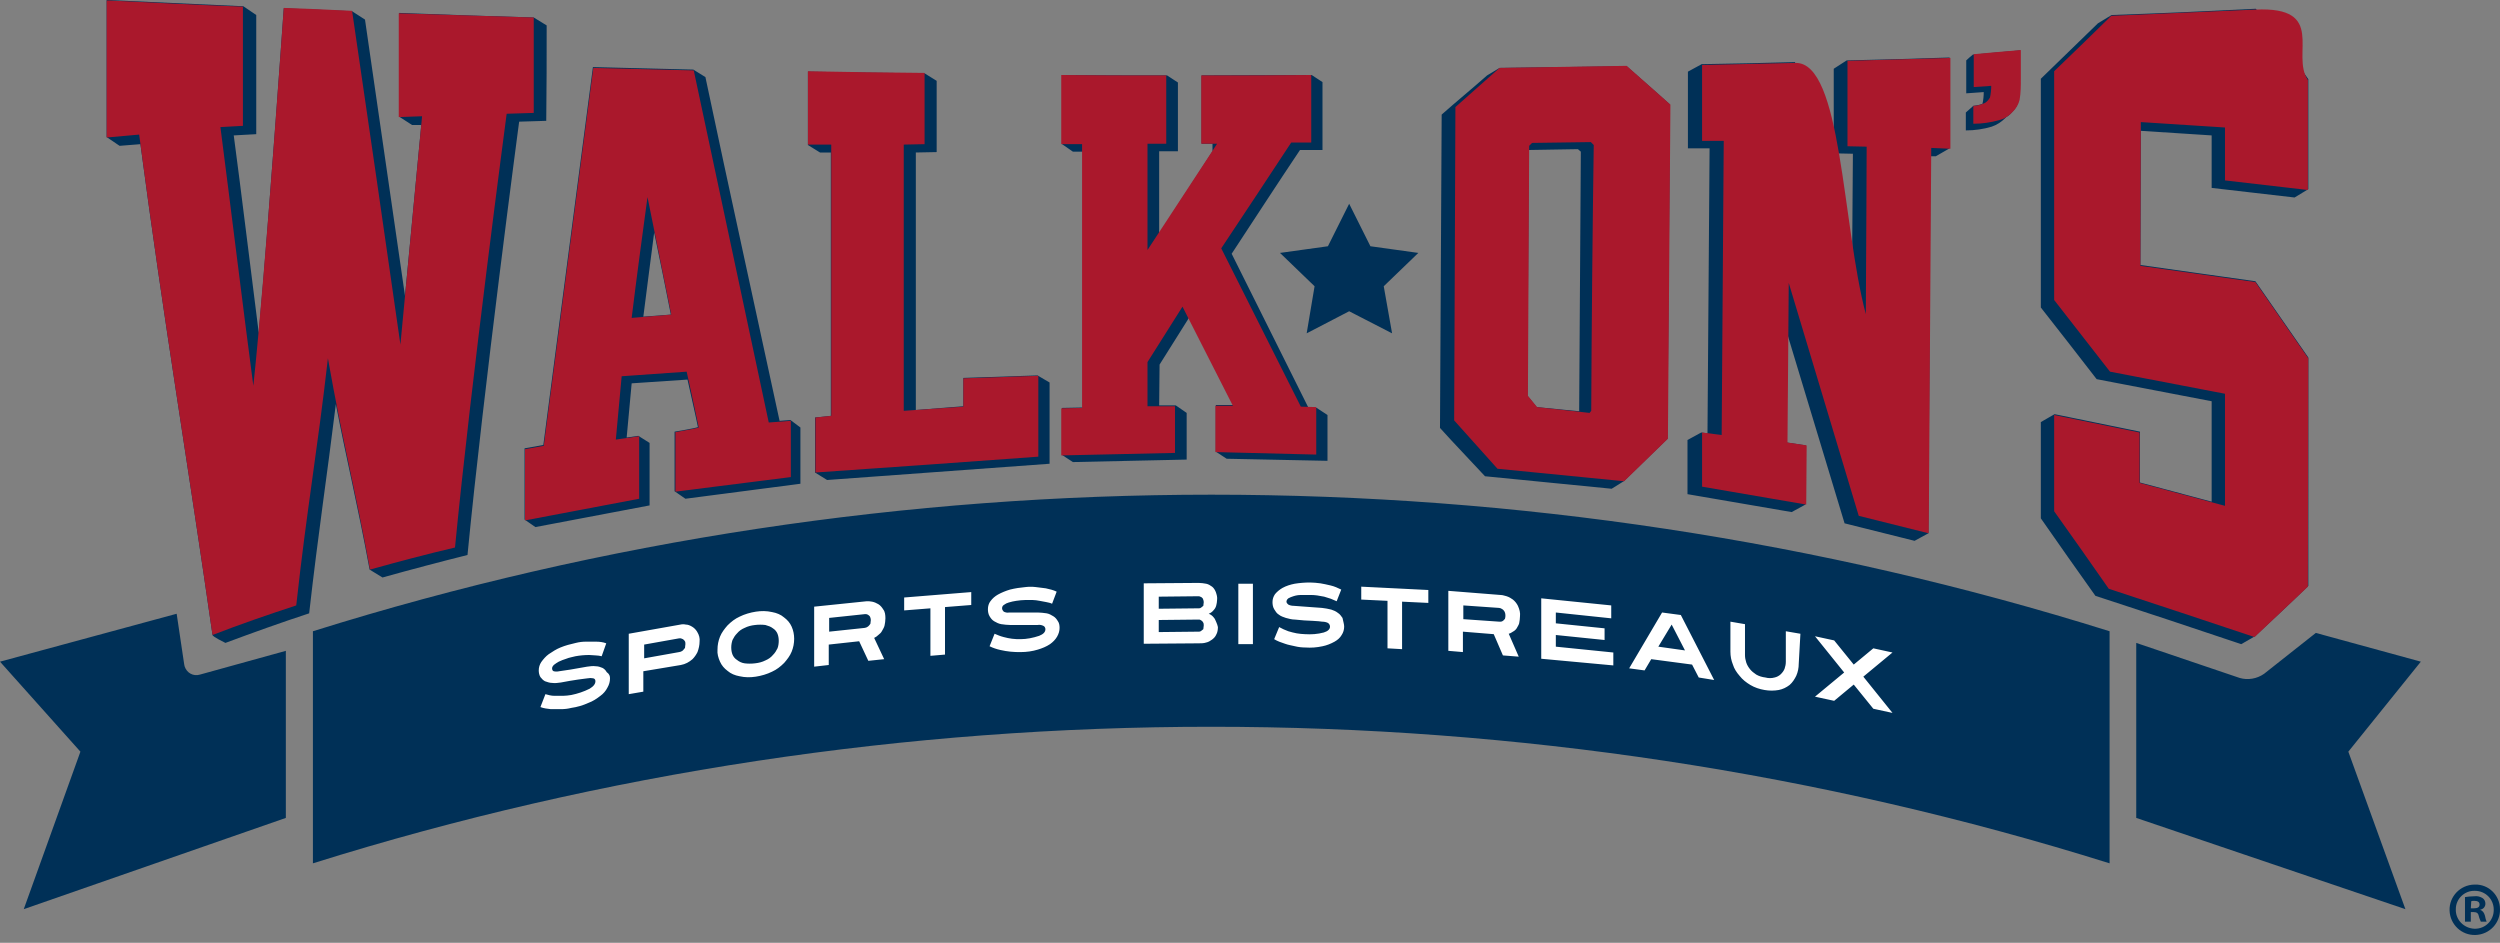
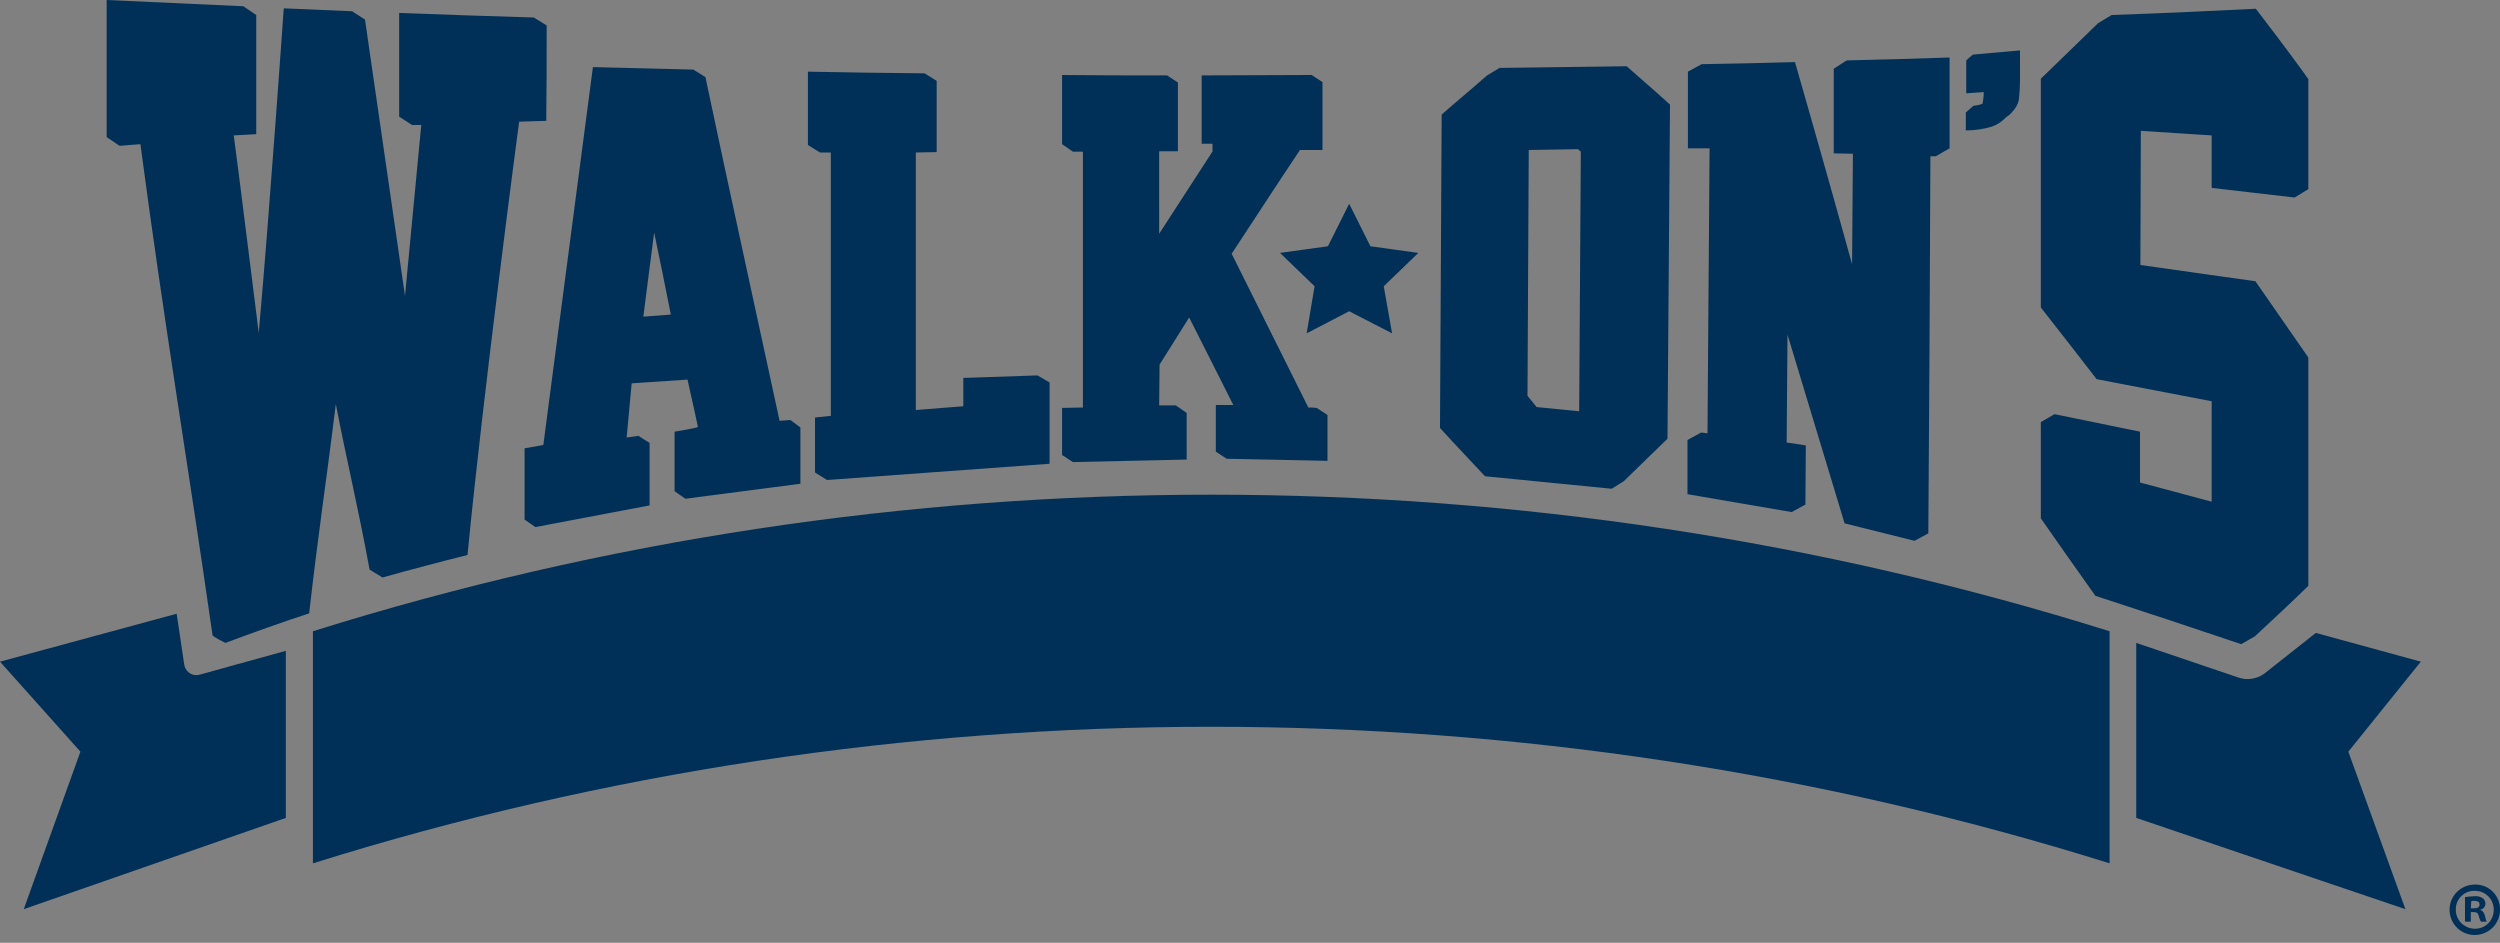
<svg xmlns="http://www.w3.org/2000/svg" width="236" height="89" viewBox="0 0 236 89" fill="none">
  <rect x="0" y="0" width="236" height="89" fill="#808080" stroke="none" />
  <path d="M228.526 62.461L218.614 59.747L213.736 63.602C213.068 64.074 212.202 64.231 211.416 63.995L201.661 60.691V77.211L227.07 85.825L221.682 70.957L228.526 62.461ZM18.88 63.68C18.251 63.877 17.621 63.523 17.425 62.894C17.425 62.815 17.385 62.776 17.385 62.697L16.677 57.938L0 62.461L7.591 70.957L2.242 85.825L26.983 77.211V61.438L18.88 63.68ZM199.144 81.498C144.313 64.31 84.37 64.31 29.539 81.498V59.59C84.37 42.401 144.353 42.401 199.144 59.59V81.498ZM127.361 19.234L129.367 23.246L133.89 23.875L130.625 27.022L131.412 31.466L127.361 29.382L123.349 31.466L124.096 27.022L120.831 23.875L125.355 23.246L127.361 19.234ZM74.615 39.648L73.592 39.727C71.272 28.949 68.872 18.093 66.591 7.277L65.45 6.569C62.304 6.49 59.118 6.411 55.971 6.333C54.398 18.211 52.864 30.09 51.29 42.008L49.52 42.322V49.048L50.543 49.756L61.32 47.711V41.811L60.258 41.142L59.157 41.3C59.314 39.608 59.472 37.878 59.629 36.187L64.9 35.833C65.175 37.091 65.726 39.49 65.883 40.316C65.608 40.434 63.68 40.749 63.68 40.749V46.374L64.703 47.082L75.559 45.666V40.356L74.615 39.648ZM63.326 29.697L60.73 29.893C61.084 27.218 61.399 24.583 61.753 21.948C62.304 24.544 62.815 27.14 63.326 29.697ZM51.605 2.399L50.386 1.652C46.138 1.534 41.929 1.377 37.681 1.219V11.013L38.901 11.8H39.766C39.255 17.149 38.743 22.538 38.232 27.927C36.973 19.234 35.715 10.541 34.456 1.849L33.236 1.062L26.786 0.787C26.786 0.787 25.488 19.47 24.426 31.427C23.639 25.252 22.735 17.779 22.066 12.783C22.695 12.744 24.19 12.665 24.19 12.665V1.416L22.971 0.59C18.683 0.393 14.396 0.197 10.069 0V12.941L11.289 13.767C11.289 13.767 12.311 13.688 13.255 13.609C15.497 30.562 17.779 43.974 20.06 59.944C20.06 60.101 21.279 60.691 21.279 60.691C23.915 59.708 26.55 58.764 29.185 57.898C30.05 50.228 30.877 44.918 31.703 38.153C32.764 43.66 33.709 47.396 34.889 53.768L36.108 54.516C38.782 53.768 41.457 53.06 44.132 52.392C45.626 36.934 49.009 11.446 49.009 11.485L51.566 11.407C51.605 8.457 51.605 5.428 51.605 2.399ZM173.105 6.49V14.475L174.914 14.514C174.914 14.514 174.875 19.942 174.836 24.937C172.515 16.52 169.447 5.861 169.447 5.861C166.497 5.939 163.587 6.018 160.637 6.057L159.339 6.765V14.003H161.384C161.305 22.971 161.266 31.939 161.187 40.907L160.597 40.828L159.299 41.536V46.649L169.132 48.34L170.43 47.632L170.47 42.047L168.661 41.772C168.7 38.35 168.7 34.967 168.739 31.584L174.128 49.402L180.736 51.054L182.034 50.346C182.112 38.468 182.191 26.628 182.23 14.75H182.742L184.04 14.003V5.428C180.814 5.546 177.55 5.625 174.324 5.703L173.105 6.49ZM216.608 18.644L217.906 17.857V7.473C216.254 5.113 212.95 0.826 212.95 0.826C208.387 1.062 203.864 1.259 199.34 1.416L198.042 2.203C196.233 3.973 194.424 5.703 192.654 7.434V29.028C194.424 31.27 196.154 33.512 197.924 35.793C201.543 36.501 205.162 37.17 208.78 37.878V47.357L202.015 45.548V40.749L193.952 39.097L192.654 39.844V48.93C194.345 51.369 196.076 53.808 197.806 56.246C202.408 57.741 207.01 59.275 211.573 60.809L212.871 60.062C214.562 58.488 216.254 56.915 217.906 55.302V33.748C216.254 31.349 214.562 28.949 212.91 26.55L202.054 25.016C202.054 20.807 202.094 16.559 202.094 12.351L208.78 12.783V17.739C211.416 18.054 213.972 18.329 216.608 18.644ZM90.938 35.675V38.35L86.454 38.704V14.396L88.421 14.357V7.631L87.28 6.923C83.622 6.883 79.925 6.844 76.267 6.765V13.688L77.408 14.396H78.43V39.255L76.936 39.412V44.604L78.076 45.312C85.078 44.8 92.079 44.289 99.08 43.778V36.108L97.939 35.439C95.619 35.518 93.259 35.596 90.938 35.675ZM123.506 38.468C121.107 33.669 118.668 28.753 116.269 23.954C118.471 20.611 120.477 17.503 122.719 14.16H124.843V7.749L123.821 7.08C120.359 7.08 116.898 7.119 113.437 7.119V13.57H114.459V14.239H114.499L109.425 22.066V14.278H111.195V7.788L110.172 7.119C106.868 7.119 103.564 7.119 100.26 7.08V13.609L101.283 14.317H102.227V38.468L100.26 38.507V42.952L101.283 43.62L112.021 43.385V38.979L110.998 38.271H109.425C109.425 37.013 109.464 35.596 109.464 34.416L112.257 29.972L116.426 38.232H114.774V42.637L115.797 43.306L125.315 43.502V39.176L124.293 38.507C123.978 38.468 123.742 38.468 123.506 38.468ZM141.56 6.411L140.38 7.119C139.003 8.339 137.469 9.597 136.093 10.817L135.935 40.395C137.312 41.929 138.807 43.463 140.183 44.958L152.141 46.138L153.281 45.43C154.658 44.092 156.035 42.755 157.411 41.418C157.49 30.916 157.569 20.375 157.647 9.873C156.31 8.653 154.933 7.473 153.557 6.254C149.545 6.293 145.533 6.372 141.56 6.411ZM145.061 38.428L144.195 37.367L144.313 14.16L148.955 14.081L149.23 14.317L149.073 38.822L145.061 38.428ZM185.613 5.703V8.811L187.265 8.693C187.265 9.047 187.226 9.44 187.147 9.794C186.872 9.912 186.596 9.951 186.282 9.991L185.574 10.62V12.311C186.4 12.311 187.226 12.193 188.012 11.957C188.484 11.8 188.917 11.525 189.271 11.171C189.31 11.131 189.35 11.092 189.389 11.053C189.586 10.935 189.782 10.777 189.94 10.581C190.254 10.266 190.451 9.912 190.569 9.479C190.648 8.811 190.687 8.142 190.687 7.473V4.759C189.192 4.877 187.737 5.035 186.242 5.153C186.046 5.31 185.81 5.507 185.613 5.703Z" fill="#003057" />
-   <path d="M50.386 1.652V10.659L47.829 10.738C47.829 10.738 44.447 36.187 42.952 51.684C40.277 52.313 37.602 53.021 34.928 53.768C33.472 45.862 32.411 42.047 30.955 33.827C29.972 42.48 28.949 48.144 27.966 57.151C25.331 58.016 22.695 58.921 20.06 59.944C17.739 43.699 15.419 30.09 13.137 12.705C12.272 12.783 10.069 12.98 10.069 12.98V0.039C14.357 0.236 18.644 0.472 22.931 0.629V11.879C22.931 11.879 21.437 11.957 20.807 11.997C21.673 18.683 23.049 29.893 23.915 36.422C25.055 25.763 26.786 0.747 26.786 0.747C28.949 0.826 31.073 0.905 33.237 1.023C34.77 11.525 36.304 22.026 37.799 32.529C38.468 25.331 39.176 18.133 39.844 10.974L37.642 11.053V1.259C41.89 1.377 46.138 1.534 50.386 1.652ZM63.759 46.413V40.788C63.759 40.788 65.647 40.474 65.962 40.356C65.726 39.176 64.821 35.085 64.821 35.085L58.685 35.518L58.134 41.496L60.337 41.182V47.082L49.56 49.127V42.401L51.33 42.086C52.903 30.169 54.437 18.29 56.01 6.411C59.157 6.49 62.343 6.569 65.49 6.647C67.85 17.739 70.21 28.831 72.57 39.884L74.654 39.726V45.036L63.759 46.413ZM59.629 30.011C60.888 29.893 62.107 29.814 63.366 29.697C62.618 26.038 61.871 22.341 61.124 18.605C60.612 22.381 60.101 26.157 59.629 30.011ZM76.975 44.604V39.412L78.47 39.254V13.649H76.267V6.726C79.925 6.805 83.622 6.844 87.28 6.883V13.609L85.314 13.649V38.782L90.938 38.389V35.715L98.018 35.478V43.109C90.978 43.62 83.976 44.132 76.975 44.604ZM123.781 13.452H121.893C119.691 16.795 117.488 20.139 115.285 23.442L122.798 38.389L124.253 38.428V42.912C121.067 42.834 117.921 42.755 114.735 42.676V38.31H116.387L111.627 28.949C110.526 30.68 109.425 32.45 108.324 34.181V38.35H110.919V42.755L100.182 42.991V38.546L102.148 38.507V13.609H100.182V7.08C103.486 7.119 106.79 7.119 110.093 7.119V13.57H108.324V23.6L114.892 13.57H113.397V7.119C116.859 7.119 120.32 7.119 123.781 7.08C123.781 9.204 123.781 11.328 123.781 13.452ZM153.557 6.215C149.545 6.293 145.572 6.333 141.56 6.411L137.391 10.109L137.273 39.687L141.363 44.25L153.321 45.43C154.697 44.092 156.074 42.755 157.451 41.418C157.529 30.916 157.608 20.375 157.687 9.873C156.31 8.653 154.933 7.434 153.557 6.215ZM150.213 38.782L150.056 38.979L145.1 38.428L144.235 37.366C144.274 29.5 144.313 21.633 144.353 13.767L144.628 13.491L150.174 13.413L150.449 13.688C150.331 22.026 150.253 30.404 150.213 38.782ZM175.465 48.694C173.262 41.339 171.06 34.023 168.857 26.707L168.739 41.772L170.549 42.047L170.509 47.632L160.676 45.941V40.828L162.525 41.064L162.721 13.295H160.676V6.136C163.626 6.057 166.537 6.018 169.487 5.939C173.892 5.821 173.892 21.24 176.134 29.657C176.173 24.387 176.212 13.845 176.212 13.845L174.403 13.806V5.743C177.628 5.664 180.893 5.546 184.118 5.467V14.042L182.309 13.963L182.073 50.346C179.87 49.796 177.668 49.245 175.465 48.694ZM217.866 55.381L212.832 60.14C208.23 58.606 203.628 57.072 199.065 55.578C197.374 53.139 195.643 50.7 193.912 48.262V39.176L201.976 40.828V45.587L210.039 47.75V37.17L199.183 35.085L193.912 28.32V6.726C195.722 4.995 197.531 3.225 199.301 1.495C203.864 1.298 208.387 1.101 212.91 0.905C219.715 0.59 216.214 5.153 217.866 7.552V17.936L210.039 17.031V12.036L202.094 11.525C202.094 16.048 202.054 20.571 202.054 25.095L212.91 26.628C214.562 29.028 216.254 31.427 217.906 33.827C217.906 40.985 217.866 48.183 217.866 55.381ZM186.282 11.682V9.991C186.675 9.991 187.029 9.873 187.383 9.715C187.58 9.597 187.737 9.401 187.855 9.204C187.934 8.85 187.973 8.457 187.973 8.103L186.321 8.221V5.113C187.816 4.995 189.271 4.838 190.766 4.72V7.434C190.766 8.103 190.766 8.771 190.648 9.44C190.53 9.873 190.333 10.227 190.018 10.541C189.664 10.935 189.232 11.21 188.76 11.328C187.934 11.564 187.108 11.682 186.282 11.682Z" fill="#AA182C" />
  <path d="M235.999 85.825C236.038 87.123 235.015 88.224 233.678 88.263C232.38 88.303 231.279 87.28 231.239 85.943C231.2 84.645 232.223 83.544 233.56 83.504C233.599 83.504 233.639 83.504 233.639 83.504C234.937 83.465 235.999 84.527 235.999 85.825C235.999 85.786 235.999 85.786 235.999 85.825ZM231.829 85.825C231.79 86.808 232.577 87.634 233.599 87.674H233.639C234.622 87.674 235.409 86.887 235.409 85.903V85.864C235.409 84.881 234.622 84.094 233.639 84.094C232.655 84.055 231.829 84.842 231.829 85.825ZM233.245 87.005H232.695V84.684C232.97 84.645 233.285 84.606 233.599 84.606C233.875 84.566 234.15 84.645 234.386 84.802C234.543 84.92 234.622 85.117 234.622 85.314C234.622 85.589 234.425 85.825 234.15 85.864V85.903C234.386 85.982 234.504 86.179 234.583 86.454C234.622 86.651 234.661 86.847 234.74 87.005H234.189C234.111 86.808 234.032 86.651 233.993 86.454C233.953 86.218 233.796 86.1 233.521 86.1H233.245V87.005ZM233.245 85.746H233.521C233.835 85.746 234.071 85.668 234.071 85.392C234.071 85.156 233.914 85.038 233.56 85.038C233.442 85.038 233.363 85.038 233.285 85.078L233.245 85.746Z" fill="#003057" />
-   <path d="M57.584 64.034C57.584 64.349 57.505 64.624 57.348 64.9C57.191 65.214 56.955 65.49 56.679 65.686C56.325 65.962 55.971 66.198 55.539 66.355C55.027 66.591 54.477 66.748 53.926 66.827C53.611 66.906 53.297 66.945 52.943 66.945C52.628 66.945 52.313 66.945 51.999 66.945C51.645 66.906 51.33 66.866 51.015 66.748L51.487 65.529C51.763 65.608 52.038 65.686 52.353 65.686C52.628 65.686 52.864 65.686 53.139 65.686C53.415 65.686 53.651 65.647 53.926 65.608C54.516 65.49 55.106 65.293 55.657 65.018C56.05 64.782 56.207 64.546 56.207 64.31C56.207 64.192 56.168 64.074 56.011 64.034C55.814 63.995 55.657 63.995 55.46 64.034L55.145 64.074L54.555 64.152L53.808 64.27L52.943 64.428C52.667 64.467 52.392 64.506 52.117 64.467C51.881 64.467 51.684 64.388 51.448 64.31C51.291 64.231 51.133 64.074 51.015 63.916C50.897 63.72 50.858 63.484 50.858 63.287C50.858 63.012 50.937 62.736 51.094 62.5C51.291 62.225 51.527 61.95 51.802 61.753C52.156 61.517 52.51 61.281 52.903 61.124C53.375 60.927 53.847 60.809 54.359 60.691C54.673 60.612 54.988 60.573 55.303 60.573H56.246C56.6 60.573 56.915 60.612 57.23 60.73L56.797 61.95C56.6 61.91 56.443 61.871 56.246 61.871C56.05 61.871 55.814 61.832 55.617 61.832C55.185 61.832 54.752 61.871 54.319 61.95C54.044 62.028 53.729 62.068 53.454 62.186C53.218 62.264 52.982 62.343 52.746 62.461C52.589 62.54 52.431 62.658 52.274 62.776C52.195 62.854 52.117 62.972 52.117 63.09C52.117 63.208 52.156 63.326 52.274 63.366C52.431 63.405 52.628 63.405 52.785 63.366L53.847 63.208L55.421 62.933C55.696 62.894 55.971 62.854 56.246 62.894C56.483 62.894 56.679 62.972 56.876 63.051C57.033 63.13 57.191 63.287 57.269 63.444C57.544 63.641 57.584 63.838 57.584 64.034ZM66.04 60.573C66.04 60.888 65.962 61.242 65.844 61.556C65.726 61.792 65.569 62.028 65.372 62.225C65.057 62.5 64.703 62.697 64.27 62.776L60.73 63.366V65.293L59.354 65.529V59.826L64.231 58.96C64.388 58.921 64.585 58.921 64.743 58.96C64.939 58.96 65.136 59.039 65.332 59.157C65.529 59.275 65.686 59.432 65.805 59.629C66.001 59.944 66.08 60.258 66.04 60.573ZM64.703 60.809C64.703 60.691 64.703 60.573 64.624 60.494C64.585 60.416 64.507 60.376 64.467 60.337C64.388 60.298 64.349 60.298 64.27 60.258C64.231 60.258 64.153 60.258 64.113 60.258L60.809 60.848V62.146L64.113 61.556C64.153 61.556 64.231 61.517 64.27 61.517C64.349 61.478 64.428 61.438 64.467 61.399C64.546 61.32 64.585 61.242 64.664 61.163C64.664 61.006 64.703 60.927 64.703 60.809ZM74.969 60.298C74.969 60.73 74.891 61.124 74.733 61.517C74.576 61.91 74.3 62.264 74.025 62.579C73.671 62.933 73.317 63.208 72.885 63.405C72.412 63.641 71.862 63.798 71.35 63.877C70.839 63.956 70.328 63.956 69.817 63.838C69.384 63.759 68.99 63.602 68.676 63.326C68.361 63.09 68.125 62.815 67.968 62.461C67.811 62.107 67.692 61.714 67.732 61.32C67.732 60.888 67.811 60.494 67.968 60.101C68.125 59.708 68.4 59.354 68.676 59.039C69.03 58.685 69.384 58.41 69.817 58.213C70.288 57.977 70.839 57.82 71.35 57.741C71.862 57.662 72.373 57.662 72.885 57.78C73.317 57.859 73.71 58.016 74.025 58.292C74.34 58.528 74.576 58.803 74.733 59.157C74.891 59.511 74.969 59.904 74.969 60.298ZM73.514 60.494C73.514 60.258 73.475 60.022 73.396 59.826C73.317 59.629 73.16 59.432 72.963 59.314C72.766 59.157 72.531 59.078 72.255 59C71.941 58.96 71.587 58.96 71.272 59C70.918 59.039 70.603 59.118 70.288 59.275C70.013 59.393 69.777 59.55 69.581 59.786C69.384 59.983 69.266 60.18 69.148 60.416C69.069 60.652 69.03 60.888 69.03 61.124C69.03 61.36 69.069 61.596 69.148 61.792C69.227 61.989 69.384 62.186 69.581 62.304C69.777 62.461 70.013 62.579 70.288 62.618C70.603 62.658 70.957 62.658 71.272 62.618C71.626 62.579 71.941 62.5 72.255 62.343C72.531 62.225 72.766 62.068 72.963 61.832C73.16 61.635 73.278 61.438 73.396 61.202C73.475 61.006 73.514 60.73 73.514 60.494ZM83.583 58.37C83.583 58.606 83.544 58.842 83.504 59.039C83.465 59.236 83.347 59.393 83.268 59.55C83.19 59.708 83.072 59.826 82.914 59.944C82.796 60.062 82.678 60.14 82.521 60.219L83.465 62.225L81.97 62.382L81.105 60.534L78.234 60.848V62.776L76.857 62.933V57.269L81.813 56.758C81.97 56.758 82.167 56.758 82.324 56.797C82.521 56.836 82.718 56.915 82.914 57.033C83.111 57.151 83.268 57.348 83.386 57.544C83.544 57.741 83.583 58.056 83.583 58.37ZM82.206 58.528C82.206 58.41 82.167 58.292 82.128 58.213C82.088 58.134 82.01 58.095 81.97 58.056C81.892 58.016 81.852 57.977 81.774 57.977C81.734 57.977 81.656 57.977 81.616 57.977L78.273 58.331V59.629L81.616 59.275C81.656 59.275 81.734 59.236 81.774 59.236C81.852 59.196 81.931 59.157 81.97 59.118C82.049 59.039 82.088 59 82.167 58.882C82.167 58.764 82.206 58.646 82.206 58.528ZM89.208 57.308V61.792L87.831 61.91V57.426L85.353 57.623V56.404L91.686 55.892V57.112L89.208 57.308ZM100.024 59.275C100.024 59.55 99.946 59.826 99.788 60.101C99.631 60.376 99.395 60.612 99.12 60.809C98.766 61.045 98.372 61.202 97.979 61.32C97.468 61.478 96.917 61.556 96.366 61.556C96.052 61.556 95.698 61.556 95.383 61.517C95.068 61.478 94.754 61.438 94.439 61.36C94.085 61.281 93.731 61.163 93.416 61.006L93.888 59.826C94.164 59.944 94.439 60.062 94.754 60.14C95.029 60.219 95.265 60.258 95.54 60.298C95.816 60.337 96.091 60.337 96.327 60.337C96.917 60.337 97.507 60.219 98.097 60.022C98.49 59.865 98.687 59.668 98.687 59.393C98.687 59.275 98.608 59.118 98.49 59.078C98.333 59 98.136 58.96 97.94 59H95.383C95.108 59 94.793 58.96 94.518 58.921C94.282 58.882 94.046 58.764 93.849 58.646C93.652 58.528 93.534 58.37 93.416 58.174C93.298 57.977 93.259 57.741 93.259 57.505C93.259 57.23 93.338 56.954 93.495 56.758C93.692 56.483 93.928 56.286 94.203 56.129C94.557 55.932 94.95 55.774 95.344 55.656C95.816 55.538 96.327 55.46 96.799 55.42C97.114 55.381 97.468 55.381 97.782 55.42C98.058 55.46 98.372 55.499 98.726 55.538C99.08 55.617 99.434 55.696 99.749 55.853L99.316 56.994C99.159 56.915 98.962 56.876 98.766 56.836C98.569 56.797 98.333 56.758 98.136 56.718C97.9 56.679 97.704 56.64 97.468 56.64C97.232 56.64 97.035 56.64 96.799 56.64C96.524 56.64 96.209 56.679 95.934 56.718C95.698 56.758 95.462 56.797 95.226 56.876C95.068 56.915 94.911 56.994 94.754 57.112C94.636 57.19 94.596 57.308 94.596 57.426C94.596 57.544 94.675 57.662 94.754 57.741C94.911 57.82 95.108 57.859 95.265 57.82H97.94C98.215 57.82 98.53 57.859 98.805 57.898C99.041 57.938 99.238 58.056 99.434 58.174C99.631 58.292 99.749 58.449 99.867 58.646C99.985 58.803 100.024 59.039 100.024 59.275ZM114.971 59.196C114.971 59.432 114.932 59.708 114.814 59.904C114.735 60.101 114.578 60.258 114.42 60.376C114.263 60.494 114.066 60.612 113.87 60.652C113.634 60.73 113.398 60.73 113.162 60.73L107.97 60.77V55.066L113.162 55.027C113.398 55.027 113.634 55.066 113.87 55.106C114.066 55.145 114.263 55.263 114.42 55.381C114.578 55.499 114.696 55.696 114.774 55.892C114.853 56.128 114.932 56.364 114.892 56.64C114.892 56.797 114.853 56.994 114.814 57.151C114.774 57.308 114.696 57.466 114.578 57.584C114.46 57.741 114.302 57.859 114.106 57.938C114.302 58.016 114.46 58.134 114.578 58.292C114.696 58.41 114.735 58.567 114.814 58.724C114.892 58.882 114.932 59.039 114.971 59.196ZM113.634 56.836C113.634 56.718 113.594 56.64 113.555 56.522C113.516 56.443 113.437 56.404 113.398 56.364C113.319 56.325 113.28 56.325 113.201 56.286C113.162 56.286 113.083 56.286 113.044 56.286L109.386 56.325V57.466L113.044 57.426C113.083 57.426 113.122 57.426 113.201 57.426C113.28 57.426 113.358 57.387 113.398 57.348C113.476 57.308 113.516 57.23 113.594 57.19C113.594 57.072 113.634 56.954 113.634 56.836ZM113.634 59.039C113.634 58.921 113.634 58.842 113.555 58.724C113.516 58.646 113.437 58.606 113.398 58.567C113.319 58.528 113.28 58.488 113.201 58.488C113.162 58.488 113.083 58.488 113.044 58.488L109.386 58.528V59.668L113.044 59.629C113.083 59.629 113.122 59.629 113.201 59.629C113.28 59.629 113.358 59.59 113.398 59.55C113.476 59.511 113.516 59.432 113.594 59.393C113.594 59.275 113.634 59.157 113.634 59.039ZM116.898 60.809V55.106H118.275V60.809H116.898ZM126.889 59.157C126.889 59.432 126.81 59.708 126.653 59.944C126.496 60.219 126.26 60.416 125.984 60.573C125.63 60.77 125.237 60.927 124.844 61.006C124.293 61.124 123.782 61.163 123.231 61.124C122.916 61.124 122.562 61.084 122.248 61.006C121.933 60.927 121.618 60.888 121.304 60.77C120.95 60.652 120.596 60.534 120.281 60.337L120.753 59.196C121.028 59.354 121.304 59.472 121.618 59.59C121.894 59.668 122.169 59.747 122.405 59.786C122.68 59.826 122.956 59.865 123.192 59.865C123.782 59.904 124.372 59.865 124.962 59.708C125.355 59.59 125.552 59.393 125.552 59.157C125.552 59 125.473 58.882 125.355 58.803C125.198 58.724 125.001 58.685 124.804 58.685L124.49 58.646L123.9 58.606L123.113 58.567L122.248 58.488C121.972 58.488 121.658 58.41 121.382 58.331C121.146 58.252 120.91 58.174 120.714 58.016C120.517 57.898 120.399 57.702 120.281 57.505C120.163 57.308 120.124 57.072 120.124 56.836C120.124 56.561 120.202 56.325 120.36 56.089C120.556 55.853 120.792 55.657 121.068 55.499C121.422 55.303 121.815 55.184 122.208 55.106C122.68 55.027 123.192 54.988 123.664 54.988C123.978 54.988 124.332 55.027 124.647 55.066C124.922 55.106 125.237 55.184 125.591 55.263C125.945 55.342 126.299 55.499 126.614 55.656L126.181 56.758C125.984 56.679 125.827 56.6 125.63 56.522C125.434 56.443 125.198 56.404 125.001 56.325C124.765 56.286 124.568 56.246 124.332 56.207C124.096 56.168 123.9 56.168 123.664 56.168C123.388 56.168 123.074 56.168 122.798 56.168C122.562 56.168 122.326 56.207 122.09 56.286C121.933 56.325 121.776 56.404 121.618 56.482C121.461 56.6 121.382 56.797 121.5 56.954C121.54 56.994 121.579 57.033 121.618 57.072C121.776 57.151 121.933 57.19 122.13 57.19L123.192 57.269L124.804 57.387C125.08 57.426 125.394 57.466 125.67 57.544C125.906 57.623 126.102 57.702 126.299 57.859C126.496 57.977 126.614 58.174 126.732 58.331C126.81 58.724 126.889 58.921 126.889 59.157ZM132.356 56.797V61.281L130.98 61.202V56.718L128.502 56.6V55.381L134.834 55.696V56.915L132.356 56.797ZM143.487 58.174C143.487 58.41 143.448 58.606 143.409 58.842C143.369 59 143.251 59.157 143.173 59.314C143.094 59.432 142.976 59.55 142.819 59.629C142.701 59.708 142.583 59.786 142.425 59.826L143.369 61.989L141.875 61.871L141.009 59.865L138.099 59.629V61.556L136.722 61.438V55.775L141.678 56.168C141.875 56.168 142.032 56.246 142.229 56.286C142.465 56.364 142.661 56.482 142.819 56.6C143.015 56.758 143.173 56.954 143.291 57.19C143.448 57.544 143.527 57.859 143.487 58.174ZM142.111 58.056C142.111 57.938 142.071 57.82 142.032 57.741C141.993 57.662 141.914 57.584 141.875 57.544C141.796 57.505 141.757 57.466 141.678 57.426C141.639 57.426 141.56 57.387 141.521 57.387L138.138 57.151V58.449L141.521 58.685C141.56 58.685 141.639 58.685 141.678 58.685C141.757 58.685 141.835 58.646 141.875 58.606C141.953 58.567 141.993 58.488 142.071 58.41C142.111 58.292 142.111 58.174 142.111 58.056ZM145.493 62.186V56.482L152.101 57.151V58.37L146.87 57.82V58.842L151.472 59.314V60.416L146.87 59.944V61.045L152.298 61.596V62.815L145.493 62.186ZM160.361 63.956L159.732 62.736L155.877 62.225L155.248 63.287L153.793 63.09L156.9 57.82L158.67 58.056L161.817 64.192L160.361 63.956ZM157.805 58.96L156.546 61.045L159.063 61.399L157.805 58.96ZM169.801 62.658C169.801 63.051 169.723 63.444 169.565 63.798C169.408 64.113 169.211 64.428 168.936 64.664C168.621 64.9 168.307 65.057 167.913 65.136C167.481 65.214 167.009 65.214 166.576 65.136C166.104 65.057 165.632 64.9 165.239 64.664C164.845 64.428 164.491 64.152 164.216 63.798C163.941 63.484 163.705 63.13 163.587 62.736C163.429 62.343 163.351 61.95 163.351 61.517V58.685L164.727 58.921V61.832C164.727 62.068 164.767 62.304 164.845 62.54C164.924 62.776 165.042 62.972 165.199 63.169C165.357 63.366 165.553 63.523 165.789 63.68C166.065 63.838 166.34 63.916 166.655 63.956C166.93 64.034 167.245 64.034 167.52 63.956C167.717 63.916 167.953 63.798 168.11 63.641C168.267 63.484 168.385 63.326 168.464 63.13C168.543 62.894 168.582 62.697 168.582 62.461V59.59L169.959 59.826L169.801 62.658ZM176.842 66.906L174.993 64.624L173.145 66.158L171.335 65.765L174.089 63.484L171.335 60.062L173.145 60.455L174.993 62.736L176.842 61.202L178.651 61.596L175.898 63.877L178.651 67.299L176.842 66.906Z" fill="white" />
</svg>